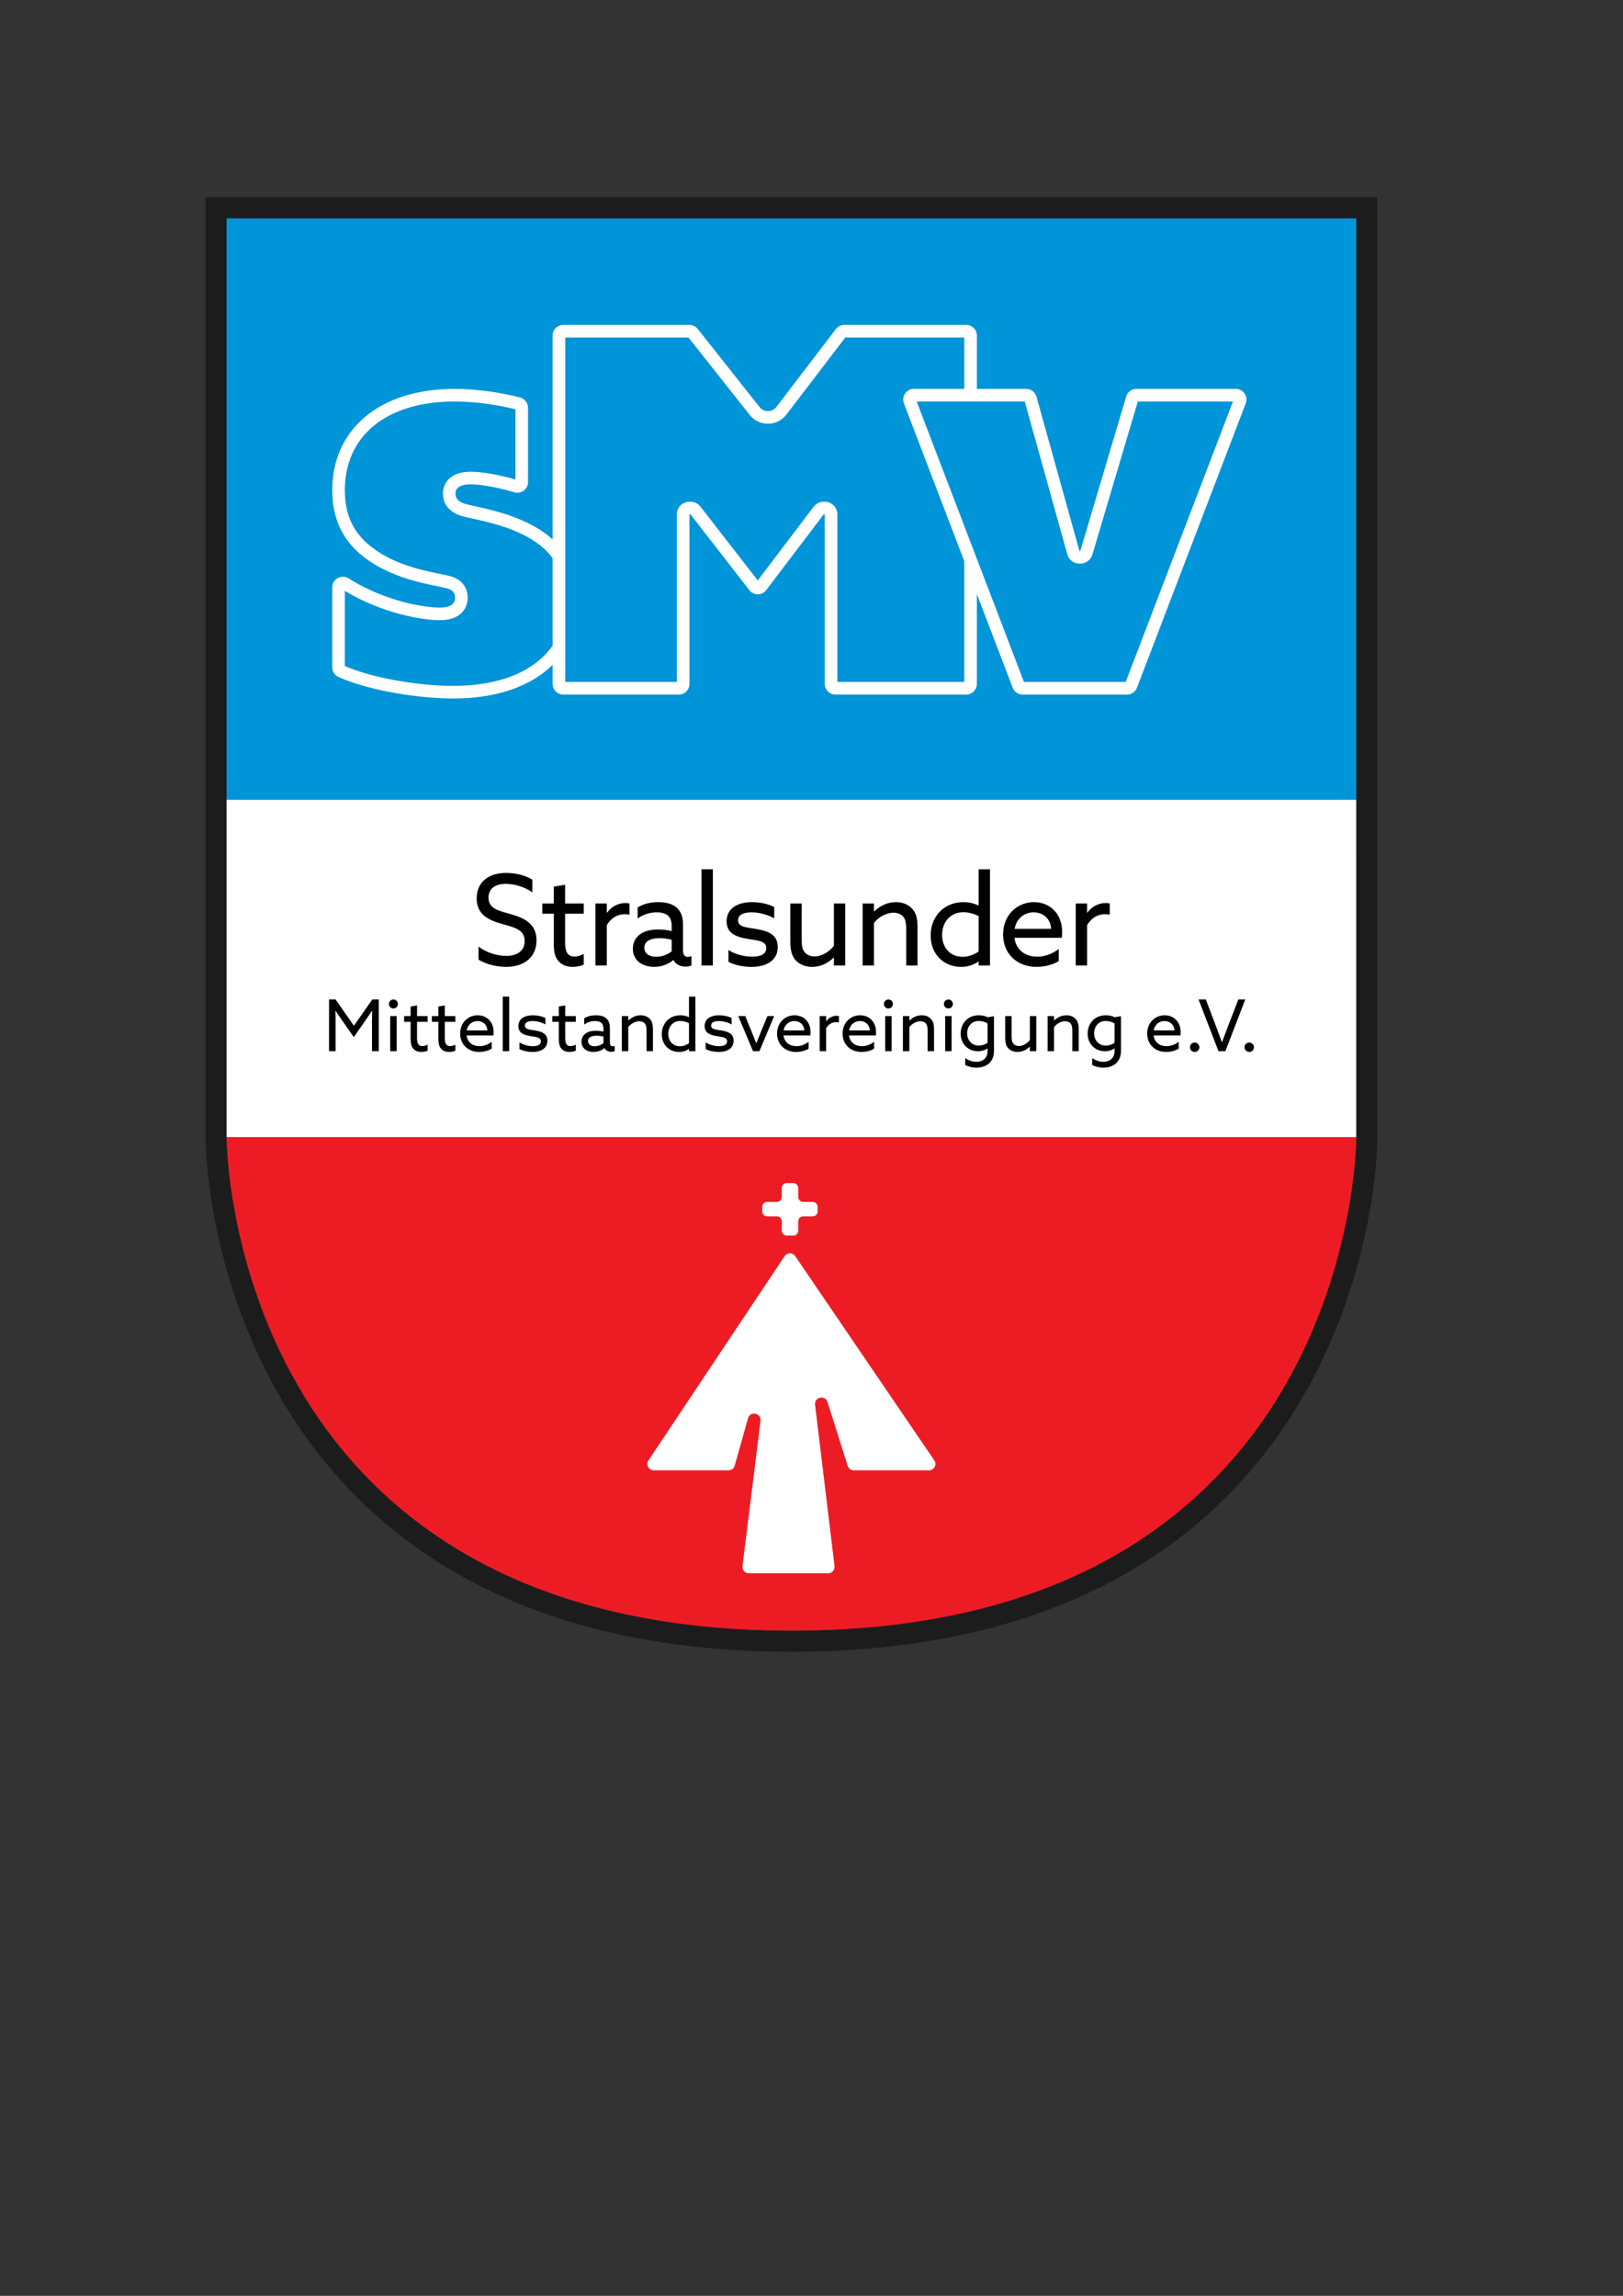
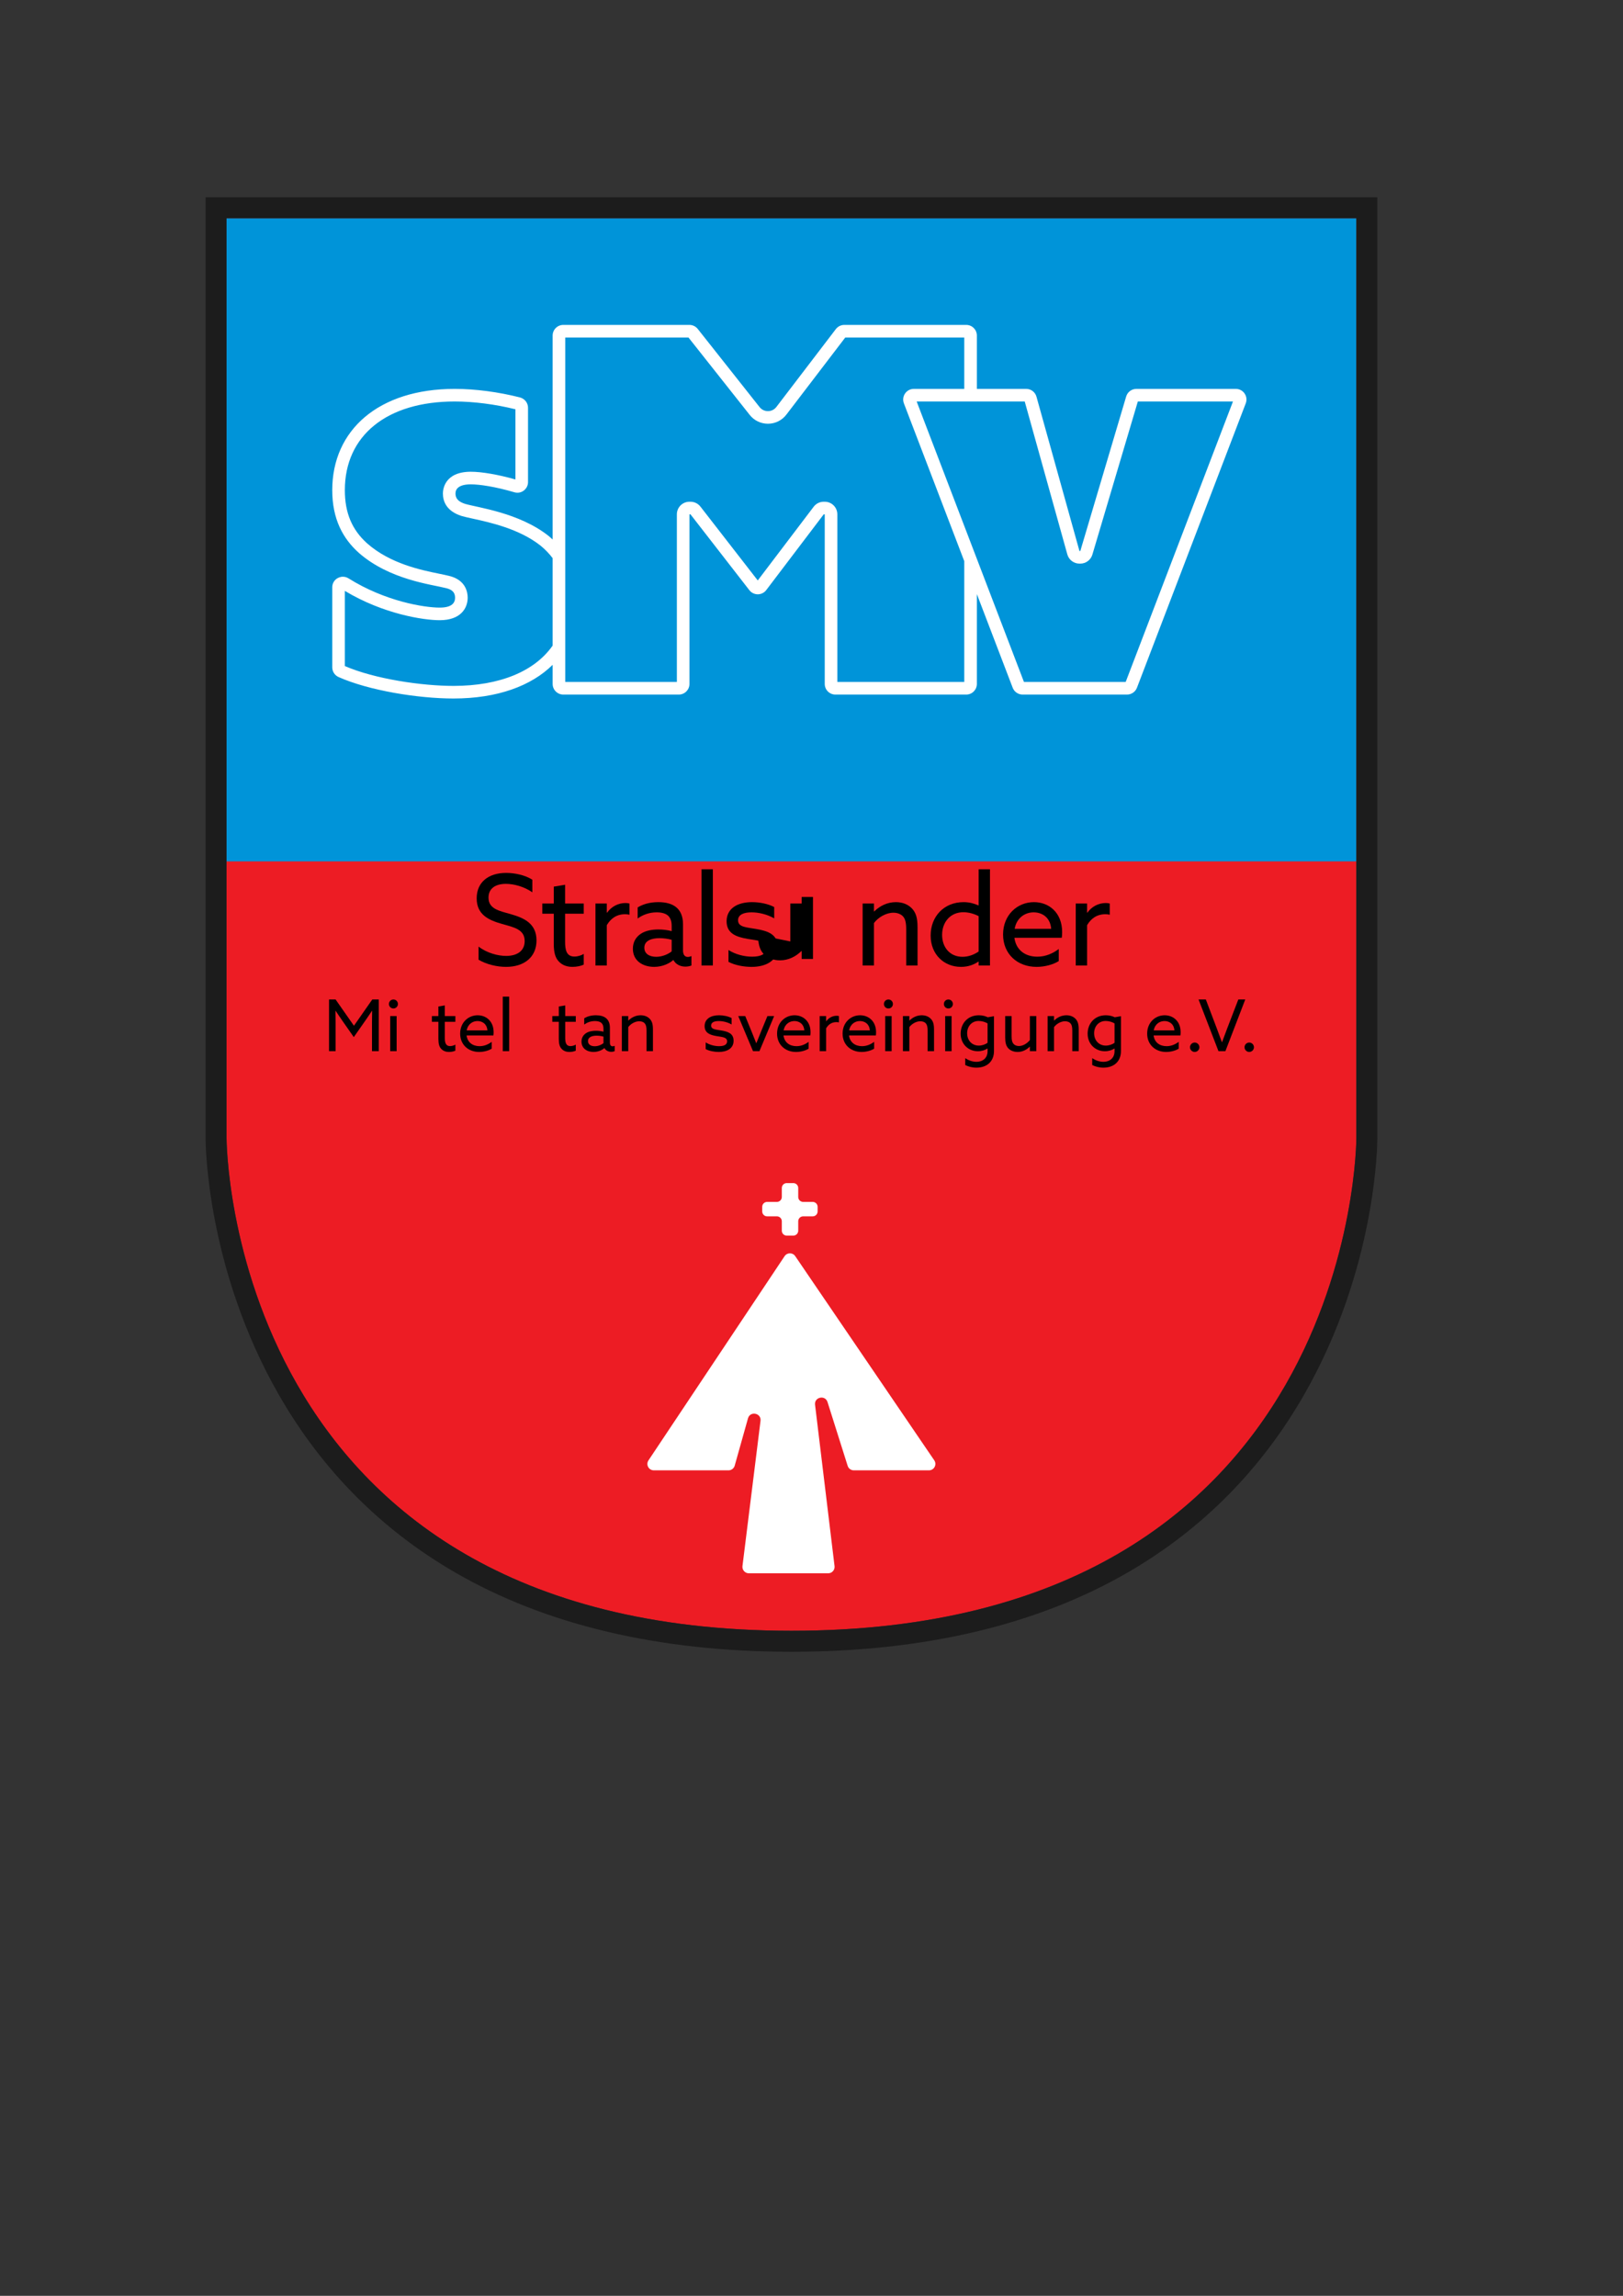
<svg xmlns="http://www.w3.org/2000/svg" xmlns:ns1="http://www.inkscape.org/namespaces/inkscape" xmlns:ns2="http://sodipodi.sourceforge.net/DTD/sodipodi-0.dtd" width="210mm" height="297mm" viewBox="0 0 744.094 1052.362" id="svg2" version="1.1" ns1:version="0.91 r13725" ns2:docname="logo_180612.svg">
  <rect x="0" y="0" width="744.094" height="1052.362" fill="#333333" stroke="none" />
  <defs id="defs4">
    <clipPath id="clipPath4171" clipPathUnits="userSpaceOnUse">
      <path ns1:connector-curvature="0" id="path4173" d="m 0,0 595.276,0 0,841.89 L 0,841.89 0,0 Z" />
    </clipPath>
  </defs>
  <ns2:namedview id="base" pagecolor="#ffffff" bordercolor="#666666" borderopacity="1.0" ns1:pageopacity="0.0" ns1:pageshadow="2" ns1:zoom="0.35" ns1:cx="-126.42857" ns1:cy="520" ns1:document-units="px" ns1:current-layer="layer1" showgrid="false" ns1:window-width="1920" ns1:window-height="1051" ns1:window-x="1920" ns1:window-y="0" ns1:window-maximized="1" />
  <g ns1:label="Layer 1" ns1:groupmode="layer" id="layer1">
    <g id="g4165" transform="matrix(1.25,0,0,-1.25,-9.825,950.916)" />
    <g clip-path="url(#clipPath4171)" id="g4169" transform="matrix(1.25,0,0,-1.25,-9.825,950.916)">
      <path ns1:connector-curvature="0" id="path4175" style="fill:#ed1c24;fill-opacity:1;fill-rule:nonzero;stroke:none" d="m 298.146,162.715 c -207.188,0 -207.188,180.595 -207.188,180.595 l 0,337.376 414.376,0 0,-337.376 c 0,0 0,-180.595 -207.188,-180.595" />
      <path ns1:connector-curvature="0" id="path4177" style="fill:#0094d9;fill-opacity:1;fill-rule:nonzero;stroke:none" d="m 90.957,444.853 414.377,0 0,235.833 -414.377,0 0,-235.833 z" />
      <path ns1:connector-curvature="0" id="path4179" style="fill:#ffffff;fill-opacity:1;fill-rule:nonzero;stroke:none" d="m 287.423,316.493 0,1.691 c 0,0.995 0.806,1.802 1.801,1.802 l 3.583,0 c 0.995,0 1.801,0.806 1.801,1.801 l 0,3.301 c 0,0.994 0.807,1.801 1.802,1.801 l 2.419,0 c 0.994,0 1.801,-0.807 1.801,-1.801 l 0,-3.301 c 0,-0.995 0.806,-1.801 1.801,-1.801 l 3.511,0 c 0.995,0 1.801,-0.807 1.801,-1.802 l 0,-1.691 c 0,-0.995 -0.806,-1.801 -1.801,-1.801 l -3.511,0 c -0.995,0 -1.801,-0.807 -1.801,-1.801 l 0,-3.466 c 0,-0.995 -0.807,-1.801 -1.801,-1.801 l -2.419,0 c -0.995,0 -1.802,0.806 -1.802,1.801 l 0,3.466 c 0,0.994 -0.806,1.801 -1.801,1.801 l -3.583,0 c -0.995,0 -1.801,0.806 -1.801,1.801" />
-       <path ns1:connector-curvature="0" id="path4181" style="fill:#ffffff;fill-opacity:1;fill-rule:nonzero;stroke:none" d="m 90.957,343.748 414.377,0 0,123.693 -414.377,0 0,-123.693 z" />
      <path ns1:connector-curvature="0" id="path4183" style="fill:#000000;fill-opacity:1;fill-rule:nonzero;stroke:none" d="m 183.387,413.608 c 3.142,-2.403 7.16,-3.418 10.117,-3.418 3.973,0 6.791,1.801 6.791,5.45 0,4.296 -3.926,5.036 -8.315,6.283 -4.713,1.34 -9.286,3.28 -9.286,9.379 0,5.913 4.296,9.331 10.81,9.331 3.141,0 6.93,-0.785 9.61,-2.495 l 0,-4.62 c -3.05,2.125 -6.838,3.097 -9.702,3.097 -3.742,0 -6.375,-1.618 -6.375,-5.037 0,-4.156 3.88,-4.85 7.945,-6.005 4.852,-1.386 9.655,-3.327 9.655,-9.702 0,-6.098 -4.48,-9.701 -11.178,-9.701 -3.235,0 -7.162,0.878 -10.072,2.633 l 0,4.805 z" />
      <path ns1:connector-curvature="0" id="path4185" style="fill:#000000;fill-opacity:1;fill-rule:nonzero;stroke:none" d="m 210.968,414.579 0,11.087 -4.203,0 0,3.741 4.203,0 0,6.192 4.158,0.692 0,-6.884 6.837,0 0,-3.741 -6.837,0 0,-10.302 c 0,-2.818 0.415,-5.405 3.419,-5.405 1.201,0 2.54,0.415 3.418,0.97 l 0,-3.927 c -0.923,-0.461 -2.54,-0.831 -4.112,-0.831 -1.663,0 -3.695,0.416 -5.173,2.125 -1.11,1.248 -1.71,3.095 -1.71,6.283" />
      <path ns1:connector-curvature="0" id="path4187" style="fill:#000000;fill-opacity:1;fill-rule:nonzero;stroke:none" d="m 226.26,429.407 4.157,0 0,-3.325 0.093,-0.047 c 1.57,2.218 4.065,3.557 6.745,3.557 0.462,0 0.97,-0.045 1.478,-0.185 l 0,-4.11 c -0.555,0.138 -1.108,0.185 -1.616,0.185 -3.095,0 -5.267,-1.572 -6.7,-4.02 l 0,-14.784 -4.157,0 0,22.729 z" />
      <path ns1:connector-curvature="0" id="path4189" style="fill:#000000;fill-opacity:1;fill-rule:nonzero;stroke:none" d="m 242.383,407.787 c -1.478,1.11 -2.402,2.818 -2.402,5.036 0,2.541 1.202,4.389 3.004,5.544 1.708,1.108 4.018,1.525 6.375,1.525 1.755,0 3.371,-0.232 4.85,-0.602 l 0,1.895 c 0,1.663 -0.415,2.91 -1.294,3.742 -0.876,0.785 -2.263,1.247 -4.203,1.247 -2.865,0 -5.267,-1.017 -6.977,-2.264 l 0,4.065 c 1.757,1.064 4.205,1.94 7.577,1.94 2.772,0 5.175,-0.6 6.792,-2.078 1.34,-1.2 2.263,-3.142 2.263,-5.96 l 0,-9.655 c 0,-1.385 0.508,-2.402 1.755,-2.402 0.463,0 0.972,0.139 1.34,0.323 l 0,-3.465 c -0.553,-0.231 -1.34,-0.415 -2.217,-0.415 -1.801,0 -3.511,0.786 -4.39,2.402 l -0.091,0 c -1.294,-1.201 -3.927,-2.495 -6.976,-2.495 -1.848,0 -3.881,0.462 -5.406,1.617 m 11.827,4.067 0,4.25 c -1.247,0.368 -3.002,0.6 -4.435,0.6 -2.817,0 -5.59,-0.832 -5.59,-3.512 0,-2.217 1.895,-3.325 4.343,-3.325 2.172,0 4.297,0.877 5.682,1.987" />
      <path ns1:connector-curvature="0" id="path4191" style="fill:#000000;fill-opacity:1;fill-rule:nonzero;stroke:none" d="m 265.16,406.679 4.157,0 0,35.295 -4.157,0 0,-35.295 z" />
      <path ns1:connector-curvature="0" id="path4193" style="fill:#000000;fill-opacity:1;fill-rule:nonzero;stroke:none" d="m 275.047,412.36 c 2.587,-1.662 5.867,-2.448 8.685,-2.448 3.142,0 5.173,0.924 5.173,3.141 0,2.727 -3.28,2.772 -6.79,3.374 -4.343,0.738 -7.761,2.031 -7.761,6.513 0.046,4.712 4.065,6.975 9.331,6.975 2.727,0 5.867,-0.6 8.132,-1.802 l 0,-4.156 c -2.542,1.478 -5.683,2.216 -8.317,2.216 -2.91,0 -4.943,-0.876 -4.943,-2.91 0,-2.586 3.235,-2.586 6.607,-3.188 4.343,-0.738 7.946,-1.94 7.946,-6.652 0,-5.266 -4.713,-7.253 -9.563,-7.253 -2.91,0 -6.145,0.6 -8.5,1.848 l 0,4.342 z" />
-       <path ns1:connector-curvature="0" id="path4195" style="fill:#000000;fill-opacity:1;fill-rule:nonzero;stroke:none" d="m 297.73,415.502 0,13.905 4.158,0 0,-13.12 c 0,-2.493 0.324,-3.787 1.109,-4.712 0.925,-1.155 2.265,-1.57 3.603,-1.57 2.818,0 5.498,1.849 7.115,3.88 l 0,15.522 4.158,0 0,-22.728 -4.158,0 0,2.865 -0.092,0.045 c -1.986,-1.987 -4.713,-3.419 -7.855,-3.419 -2.31,0 -4.665,0.785 -6.19,2.542 -1.293,1.523 -1.848,3.557 -1.848,6.79" />
+       <path ns1:connector-curvature="0" id="path4195" style="fill:#000000;fill-opacity:1;fill-rule:nonzero;stroke:none" d="m 297.73,415.502 0,13.905 4.158,0 0,-13.12 l 0,15.522 4.158,0 0,-22.728 -4.158,0 0,2.865 -0.092,0.045 c -1.986,-1.987 -4.713,-3.419 -7.855,-3.419 -2.31,0 -4.665,0.785 -6.19,2.542 -1.293,1.523 -1.848,3.557 -1.848,6.79" />
      <path ns1:connector-curvature="0" id="path4197" style="fill:#000000;fill-opacity:1;fill-rule:nonzero;stroke:none" d="m 324.248,429.407 4.157,0 0,-2.863 0.093,-0.047 c 1.987,1.987 4.758,3.418 7.947,3.418 2.493,0 4.618,-0.876 6.051,-2.493 1.247,-1.433 1.894,-3.188 1.894,-6.698 l 0,-14.046 -4.158,0 0,13.259 c 0,2.357 -0.324,3.743 -1.062,4.62 -0.924,1.108 -2.402,1.478 -3.65,1.478 -2.587,0 -5.497,-1.616 -7.115,-3.788 l 0,-15.569 -4.157,0 0,22.729 z" />
      <path ns1:connector-curvature="0" id="path4199" style="fill:#000000;fill-opacity:1;fill-rule:nonzero;stroke:none" d="m 361.254,429.915 c 2.265,0 3.973,-0.553 5.452,-1.2 l 0.093,0.045 0,13.213 4.157,0 0,-35.295 -4.157,0 0,1.387 -0.093,0.045 c -1.525,-1.062 -3.65,-1.94 -6.375,-1.94 -6.145,0 -11.134,4.481 -11.134,11.503 0,6.977 4.897,12.242 12.057,12.242 m -0.368,-20.048 c 2.263,0 4.295,0.831 5.913,1.939 l 0,12.982 c -1.525,0.785 -3.558,1.432 -5.59,1.432 -4.805,0 -7.808,-3.65 -7.808,-8.315 0,-4.528 2.818,-8.038 7.485,-8.038" />
      <path ns1:connector-curvature="0" id="path4201" style="fill:#000000;fill-opacity:1;fill-rule:nonzero;stroke:none" d="m 379.917,416.842 c 0.6,-4.482 3.927,-6.93 8.408,-6.93 3.142,0 5.775,1.248 7.854,2.818 l 0,-4.435 c -2.033,-1.293 -5.174,-2.125 -8.13,-2.125 -7.024,0 -12.29,4.712 -12.29,11.874 0,7.16 5.221,11.871 11.318,11.871 5.545,0 10.349,-3.88 10.349,-10.995 0,-0.692 -0.046,-1.523 -0.139,-2.078 l -17.37,0 z m 0.092,3.28 13.398,0 c -0.37,4.528 -3.697,6.052 -6.422,6.052 -3.003,0 -6.236,-1.847 -6.976,-6.052" />
      <path ns1:connector-curvature="0" id="path4203" style="fill:#000000;fill-opacity:1;fill-rule:nonzero;stroke:none" d="m 402.417,429.407 4.157,0 0,-3.325 0.093,-0.047 c 1.57,2.218 4.065,3.557 6.745,3.557 0.462,0 0.97,-0.045 1.478,-0.185 l 0,-4.11 c -0.555,0.138 -1.108,0.185 -1.616,0.185 -3.095,0 -5.267,-1.572 -6.7,-4.02 l 0,-14.784 -4.157,0 0,22.729 z" />
      <path ns1:connector-curvature="0" id="path4205" style="fill:#000000;fill-opacity:1;fill-rule:nonzero;stroke:none" d="m 133.488,386.335 c -0.865,1.23 -1.702,2.486 -2.54,3.743 l -0.053,-0.025 c 0.027,-1.127 0.053,-2.566 0.053,-4.111 l 0,-10.68 -2.408,0 0,18.952 2.408,0 6.728,-9.633 6.727,9.633 2.382,0 0,-18.952 -2.487,0 0,10.68 c 0,1.545 0.027,2.984 0.053,4.111 l -0.053,0.025 c -0.838,-1.257 -1.675,-2.513 -2.539,-3.743 l -4.135,-5.916 -4.136,5.916 z" />
      <path ns1:connector-curvature="0" id="path4207" style="fill:#000000;fill-opacity:1;fill-rule:nonzero;stroke:none" d="m 152.154,394.214 c 0.917,0 1.65,-0.732 1.65,-1.648 0,-0.918 -0.733,-1.65 -1.65,-1.65 -0.916,0 -1.648,0.732 -1.648,1.65 0,0.916 0.732,1.648 1.648,1.648 m -1.178,-6.073 2.357,0 0,-12.879 -2.357,0 0,12.879 z" />
-       <path ns1:connector-curvature="0" id="path4209" style="fill:#000000;fill-opacity:1;fill-rule:nonzero;stroke:none" d="m 158.464,379.738 0,6.283 -2.382,0 0,2.121 2.382,0 0,3.507 2.355,0.393 0,-3.9 3.874,0 0,-2.121 -3.874,0 0,-5.838 c 0,-1.596 0.236,-3.062 1.937,-3.062 0.681,0 1.439,0.236 1.937,0.549 l 0,-2.224 c -0.523,-0.262 -1.439,-0.471 -2.329,-0.471 -0.943,0 -2.094,0.235 -2.932,1.203 -0.628,0.707 -0.968,1.754 -0.968,3.56" />
      <path ns1:connector-curvature="0" id="path4211" style="fill:#000000;fill-opacity:1;fill-rule:nonzero;stroke:none" d="m 168.648,379.738 0,6.283 -2.382,0 0,2.121 2.382,0 0,3.507 2.355,0.393 0,-3.9 3.874,0 0,-2.121 -3.874,0 0,-5.838 c 0,-1.596 0.236,-3.062 1.937,-3.062 0.681,0 1.439,0.236 1.937,0.549 l 0,-2.224 c -0.523,-0.262 -1.439,-0.471 -2.329,-0.471 -0.943,0 -2.094,0.235 -2.931,1.203 -0.629,0.707 -0.969,1.754 -0.969,3.56" />
      <path ns1:connector-curvature="0" id="path4213" style="fill:#000000;fill-opacity:1;fill-rule:nonzero;stroke:none" d="m 178.989,381.02 c 0.34,-2.539 2.224,-3.927 4.764,-3.927 1.779,0 3.273,0.707 4.45,1.597 l 0,-2.513 c -1.152,-0.732 -2.932,-1.203 -4.608,-1.203 -3.977,0 -6.963,2.67 -6.963,6.727 0,4.058 2.959,6.727 6.414,6.727 3.142,0 5.864,-2.198 5.864,-6.229 0,-0.392 -0.027,-0.865 -0.078,-1.179 l -9.843,0 z m 0.052,1.859 7.591,0 c -0.209,2.566 -2.094,3.429 -3.638,3.429 -1.701,0 -3.534,-1.047 -3.953,-3.429" />
      <path ns1:connector-curvature="0" id="path4215" style="fill:#000000;fill-opacity:1;fill-rule:nonzero;stroke:none" d="m 192.261,375.262 2.357,0 0,19.999 -2.357,0 0,-19.999 z" />
-       <path ns1:connector-curvature="0" id="path4217" style="fill:#000000;fill-opacity:1;fill-rule:nonzero;stroke:none" d="m 198.387,378.482 c 1.466,-0.943 3.325,-1.388 4.922,-1.388 1.779,0 2.931,0.525 2.931,1.781 0,1.544 -1.859,1.57 -3.847,1.911 -2.462,0.418 -4.399,1.152 -4.399,3.691 0.028,2.669 2.304,3.952 5.288,3.952 1.545,0 3.325,-0.34 4.608,-1.02 l 0,-2.356 c -1.439,0.837 -3.22,1.255 -4.712,1.255 -1.649,0 -2.801,-0.496 -2.801,-1.648 0,-1.466 1.833,-1.466 3.743,-1.806 2.462,-0.42 4.503,-1.1 4.503,-3.77 0,-2.984 -2.67,-4.109 -5.419,-4.109 -1.648,0 -3.482,0.34 -4.817,1.046 l 0,2.461 z" />
      <path ns1:connector-curvature="0" id="path4219" style="fill:#000000;fill-opacity:1;fill-rule:nonzero;stroke:none" d="m 212.812,379.738 0,6.283 -2.382,0 0,2.121 2.382,0 0,3.507 2.355,0.393 0,-3.9 3.874,0 0,-2.121 -3.874,0 0,-5.838 c 0,-1.596 0.236,-3.062 1.937,-3.062 0.681,0 1.439,0.236 1.937,0.549 l 0,-2.224 c -0.523,-0.262 -1.439,-0.471 -2.329,-0.471 -0.943,0 -2.094,0.235 -2.931,1.203 -0.629,0.707 -0.969,1.754 -0.969,3.56" />
      <path ns1:connector-curvature="0" id="path4221" style="fill:#000000;fill-opacity:1;fill-rule:nonzero;stroke:none" d="m 222.499,375.891 c -0.838,0.627 -1.361,1.597 -1.361,2.853 0,1.439 0.68,2.487 1.701,3.142 0.968,0.628 2.277,0.863 3.612,0.863 0.996,0 1.912,-0.131 2.749,-0.34 l 0,1.074 c 0,0.941 -0.236,1.648 -0.734,2.119 -0.496,0.445 -1.281,0.707 -2.382,0.707 -1.622,0 -2.983,-0.575 -3.952,-1.282 l 0,2.303 c 0.996,0.603 2.382,1.099 4.294,1.099 1.57,0 2.931,-0.34 3.847,-1.178 0.759,-0.681 1.283,-1.78 1.283,-3.376 l 0,-5.471 c 0,-0.785 0.288,-1.361 0.995,-1.361 0.262,0 0.549,0.078 0.76,0.182 l 0,-1.963 c -0.315,-0.131 -0.76,-0.236 -1.258,-0.236 -1.021,0 -1.989,0.445 -2.486,1.361 l -0.052,0 c -0.734,-0.68 -2.226,-1.412 -3.954,-1.412 -1.047,0 -2.199,0.262 -3.062,0.916 m 6.701,2.302 0,2.41 c -0.706,0.209 -1.702,0.34 -2.513,0.34 -1.597,0 -3.167,-0.471 -3.167,-1.99 0,-1.256 1.072,-1.885 2.46,-1.885 1.231,0 2.435,0.498 3.22,1.125" />
      <path ns1:connector-curvature="0" id="path4223" style="fill:#000000;fill-opacity:1;fill-rule:nonzero;stroke:none" d="m 235.929,388.141 2.357,0 0,-1.623 0.051,-0.027 c 1.126,1.127 2.696,1.937 4.502,1.937 1.414,0 2.619,-0.496 3.431,-1.413 0.707,-0.811 1.072,-1.807 1.072,-3.796 l 0,-7.957 -2.355,0 0,7.513 c 0,1.334 -0.183,2.119 -0.603,2.617 -0.523,0.629 -1.361,0.838 -2.068,0.838 -1.466,0 -3.114,-0.916 -4.03,-2.146 l 0,-8.822 -2.357,0 0,12.879 z" />
-       <path ns1:connector-curvature="0" id="path4225" style="fill:#000000;fill-opacity:1;fill-rule:nonzero;stroke:none" d="m 257.421,388.429 c 1.283,0 2.251,-0.314 3.089,-0.68 l 0.053,0.026 0,7.486 2.355,0 0,-19.999 -2.355,0 0,0.785 -0.053,0.027 c -0.863,-0.603 -2.068,-1.099 -3.612,-1.099 -3.482,0 -6.309,2.539 -6.309,6.518 0,3.952 2.774,6.936 6.832,6.936 m -0.209,-11.361 c 1.283,0 2.435,0.471 3.351,1.1 l 0,7.355 c -0.865,0.446 -2.016,0.812 -3.168,0.812 -2.723,0 -4.424,-2.067 -4.424,-4.711 0,-2.566 1.597,-4.556 4.241,-4.556" />
      <path ns1:connector-curvature="0" id="path4227" style="fill:#000000;fill-opacity:1;fill-rule:nonzero;stroke:none" d="m 266.688,378.482 c 1.466,-0.943 3.325,-1.388 4.922,-1.388 1.779,0 2.931,0.525 2.931,1.781 0,1.544 -1.858,1.57 -3.847,1.911 -2.461,0.418 -4.399,1.152 -4.399,3.691 0.028,2.669 2.304,3.952 5.288,3.952 1.545,0 3.325,-0.34 4.608,-1.02 l 0,-2.356 c -1.439,0.837 -3.22,1.255 -4.711,1.255 -1.65,0 -2.802,-0.496 -2.802,-1.648 0,-1.466 1.833,-1.466 3.743,-1.806 2.462,-0.42 4.503,-1.1 4.503,-3.77 0,-2.984 -2.67,-4.109 -5.419,-4.109 -1.648,0 -3.482,0.34 -4.817,1.046 l 0,2.461 z" />
      <path ns1:connector-curvature="0" id="path4229" style="fill:#000000;fill-opacity:1;fill-rule:nonzero;stroke:none" d="m 278.626,388.141 2.566,0 2.382,-5.811 c 0.576,-1.414 1.099,-2.724 1.648,-4.137 l 0.053,0 c 0.576,1.466 1.126,2.827 1.728,4.293 l 2.329,5.655 2.461,0 -5.392,-12.879 -2.356,0 -5.419,12.879 z" />
      <path ns1:connector-curvature="0" id="path4231" style="fill:#000000;fill-opacity:1;fill-rule:nonzero;stroke:none" d="m 295.225,381.02 c 0.34,-2.539 2.224,-3.927 4.764,-3.927 1.779,0 3.273,0.707 4.45,1.597 l 0,-2.513 c -1.152,-0.732 -2.932,-1.203 -4.608,-1.203 -3.977,0 -6.963,2.67 -6.963,6.727 0,4.058 2.959,6.727 6.415,6.727 3.141,0 5.863,-2.198 5.863,-6.229 0,-0.392 -0.027,-0.865 -0.078,-1.179 l -9.843,0 z m 0.053,1.859 7.59,0 c -0.209,2.566 -2.094,3.429 -3.638,3.429 -1.701,0 -3.534,-1.047 -3.952,-3.429" />
      <path ns1:connector-curvature="0" id="path4233" style="fill:#000000;fill-opacity:1;fill-rule:nonzero;stroke:none" d="m 308.498,388.141 2.357,0 0,-1.884 0.051,-0.027 c 0.89,1.257 2.304,2.015 3.823,2.015 0.262,0 0.549,-0.026 0.837,-0.104 l 0,-2.33 c -0.314,0.079 -0.628,0.104 -0.915,0.104 -1.756,0 -2.986,-0.889 -3.796,-2.277 l 0,-8.376 -2.357,0 0,12.879 z" />
      <path ns1:connector-curvature="0" id="path4235" style="fill:#000000;fill-opacity:1;fill-rule:nonzero;stroke:none" d="m 319.258,381.02 c 0.34,-2.539 2.224,-3.927 4.764,-3.927 1.78,0 3.273,0.707 4.45,1.597 l 0,-2.513 c -1.151,-0.732 -2.932,-1.203 -4.607,-1.203 -3.978,0 -6.964,2.67 -6.964,6.727 0,4.058 2.959,6.727 6.415,6.727 3.141,0 5.863,-2.198 5.863,-6.229 0,-0.392 -0.027,-0.865 -0.078,-1.179 l -9.843,0 z m 0.053,1.859 7.59,0 c -0.209,2.566 -2.093,3.429 -3.638,3.429 -1.701,0 -3.534,-1.047 -3.952,-3.429" />
      <path ns1:connector-curvature="0" id="path4237" style="fill:#000000;fill-opacity:1;fill-rule:nonzero;stroke:none" d="m 333.709,394.214 c 0.917,0 1.65,-0.732 1.65,-1.648 0,-0.918 -0.733,-1.65 -1.65,-1.65 -0.916,0 -1.648,0.732 -1.648,1.65 0,0.916 0.732,1.648 1.648,1.648 m -1.177,-6.073 2.357,0 0,-12.879 -2.357,0 0,12.879 z" />
      <path ns1:connector-curvature="0" id="path4239" style="fill:#000000;fill-opacity:1;fill-rule:nonzero;stroke:none" d="m 339.024,388.141 2.357,0 0,-1.623 0.051,-0.027 c 1.126,1.127 2.696,1.937 4.502,1.937 1.414,0 2.619,-0.496 3.431,-1.413 0.707,-0.811 1.072,-1.807 1.072,-3.796 l 0,-7.957 -2.355,0 0,7.513 c 0,1.334 -0.183,2.119 -0.603,2.617 -0.523,0.629 -1.361,0.838 -2.068,0.838 -1.466,0 -3.114,-0.916 -4.03,-2.146 l 0,-8.822 -2.357,0 0,12.879 z" />
      <path ns1:connector-curvature="0" id="path4241" style="fill:#000000;fill-opacity:1;fill-rule:nonzero;stroke:none" d="m 355.7,394.214 c 0.917,0 1.65,-0.732 1.65,-1.648 0,-0.918 -0.733,-1.65 -1.65,-1.65 -0.916,0 -1.648,0.732 -1.648,1.65 0,0.916 0.732,1.648 1.648,1.648 m -1.177,-6.073 2.357,0 0,-12.879 -2.357,0 0,12.879 z" />
      <path ns1:connector-curvature="0" id="path4243" style="fill:#000000;fill-opacity:1;fill-rule:nonzero;stroke:none" d="m 361.878,372.696 c 1.232,-0.81 2.645,-1.335 4.085,-1.335 2.46,0 4.11,1.466 4.11,3.901 l 0,0.943 -0.053,0.025 c -0.89,-0.601 -2.146,-0.994 -3.509,-0.994 -3.507,0 -6.308,2.644 -6.308,6.44 0,3.638 2.487,6.752 6.675,6.752 1.336,0 2.408,-0.314 3.273,-0.732 l 2.277,0.393 0,-12.775 c 0,-3.77 -2.513,-6.1 -6.465,-6.1 -1.57,0 -3.011,0.42 -4.085,0.969 l 0,2.513 z m 4.975,4.608 c 1.177,0 2.433,0.418 3.22,1.047 l 0,7.094 c -0.812,0.497 -2.068,0.89 -3.247,0.89 -2.591,0 -4.241,-1.99 -4.241,-4.503 0,-2.591 1.728,-4.528 4.268,-4.528" />
      <path ns1:connector-curvature="0" id="path4245" style="fill:#000000;fill-opacity:1;fill-rule:nonzero;stroke:none" d="m 376.539,380.262 0,7.879 2.357,0 0,-7.434 c 0,-1.414 0.183,-2.147 0.628,-2.671 0.524,-0.654 1.282,-0.89 2.041,-0.89 1.597,0 3.116,1.047 4.032,2.199 l 0,8.796 2.355,0 0,-12.879 -2.355,0 0,1.622 -0.053,0.027 c -1.125,-1.126 -2.669,-1.937 -4.45,-1.937 -1.308,0 -2.644,0.444 -3.507,1.44 -0.734,0.863 -1.048,2.015 -1.048,3.848" />
      <path ns1:connector-curvature="0" id="path4247" style="fill:#000000;fill-opacity:1;fill-rule:nonzero;stroke:none" d="m 392.09,388.141 2.357,0 0,-1.623 0.051,-0.027 c 1.126,1.127 2.696,1.937 4.502,1.937 1.414,0 2.619,-0.496 3.431,-1.413 0.707,-0.811 1.072,-1.807 1.072,-3.796 l 0,-7.957 -2.355,0 0,7.513 c 0,1.334 -0.183,2.119 -0.603,2.617 -0.523,0.629 -1.361,0.838 -2.068,0.838 -1.466,0 -3.114,-0.916 -4.03,-2.146 l 0,-8.822 -2.357,0 0,12.879 z" />
      <path ns1:connector-curvature="0" id="path4249" style="fill:#000000;fill-opacity:1;fill-rule:nonzero;stroke:none" d="m 408.451,372.696 c 1.232,-0.81 2.645,-1.335 4.085,-1.335 2.46,0 4.11,1.466 4.11,3.901 l 0,0.943 -0.053,0.025 c -0.89,-0.601 -2.146,-0.994 -3.508,-0.994 -3.507,0 -6.309,2.644 -6.309,6.44 0,3.638 2.487,6.752 6.675,6.752 1.336,0 2.408,-0.314 3.273,-0.732 l 2.277,0.393 0,-12.775 c 0,-3.77 -2.513,-6.1 -6.465,-6.1 -1.57,0 -3.011,0.42 -4.085,0.969 l 0,2.513 z m 4.975,4.608 c 1.178,0 2.433,0.418 3.22,1.047 l 0,7.094 c -0.812,0.497 -2.068,0.89 -3.247,0.89 -2.591,0 -4.241,-1.99 -4.241,-4.503 0,-2.591 1.728,-4.528 4.268,-4.528" />
      <path ns1:connector-curvature="0" id="path4251" style="fill:#000000;fill-opacity:1;fill-rule:nonzero;stroke:none" d="m 430.967,381.02 c 0.34,-2.539 2.224,-3.927 4.764,-3.927 1.78,0 3.273,0.707 4.45,1.597 l 0,-2.513 c -1.151,-0.732 -2.932,-1.203 -4.608,-1.203 -3.977,0 -6.963,2.67 -6.963,6.727 0,4.058 2.959,6.727 6.415,6.727 3.141,0 5.863,-2.198 5.863,-6.229 0,-0.392 -0.027,-0.865 -0.078,-1.179 l -9.843,0 z m 0.053,1.859 7.59,0 c -0.209,2.566 -2.093,3.429 -3.638,3.429 -1.701,0 -3.534,-1.047 -3.952,-3.429" />
      <path ns1:connector-curvature="0" id="path4253" style="fill:#000000;fill-opacity:1;fill-rule:nonzero;stroke:none" d="m 446.045,378.429 c 0.943,0 1.728,-0.785 1.728,-1.728 0,-0.941 -0.785,-1.727 -1.728,-1.727 -0.942,0 -1.728,0.786 -1.728,1.727 0,0.943 0.786,1.728 1.728,1.728" />
      <path ns1:connector-curvature="0" id="path4255" style="fill:#000000;fill-opacity:1;fill-rule:nonzero;stroke:none" d="m 447.461,394.214 2.669,0 4.032,-10.628 c 0.629,-1.648 1.231,-3.273 1.859,-5.026 l 0.053,0 c 0.627,1.728 1.256,3.403 1.91,5.104 l 4.057,10.55 2.54,0 -7.277,-18.952 -2.54,0 -7.303,18.952 z" />
      <path ns1:connector-curvature="0" id="path4257" style="fill:#000000;fill-opacity:1;fill-rule:nonzero;stroke:none" d="m 466.047,378.429 c 0.943,0 1.728,-0.785 1.728,-1.728 0,-0.941 -0.785,-1.727 -1.728,-1.727 -0.941,0 -1.728,0.786 -1.728,1.727 0,0.943 0.787,1.728 1.728,1.728" />
      <path ns1:connector-curvature="0" id="path4259" style="fill:#1c1c1c;fill-opacity:1;fill-rule:nonzero;stroke:none" d="m 505.334,680.686 0,-337.376 c 0,0 0,-180.595 -207.188,-180.595 -207.189,0 -207.189,180.595 -207.189,180.595 l 0,337.376 414.377,0 z m 7.7,7.7 -7.7,0 -414.377,0 -7.7,0 0,-7.7 0,-337.376 c 0,-1.928 0.306,-47.734 26.919,-94.129 15.719,-27.401 37.359,-49.239 64.32,-64.906 33.412,-19.416 75.014,-29.261 123.65,-29.261 48.635,0 90.237,9.845 123.649,29.261 26.961,15.667 48.601,37.505 64.32,64.906 26.613,46.395 26.919,92.201 26.919,94.129 l 0,337.376 0,7.7 z" />
      <path ns1:connector-curvature="0" id="path4261" style="fill:#ffffff;fill-opacity:1;fill-rule:nonzero;stroke:none" d="m 350.523,225.224 -50.998,74.879 c -0.938,1.378 -2.973,1.368 -3.898,-0.019 l -49.923,-74.879 c -1.042,-1.562 0.078,-3.655 1.955,-3.655 l 27.406,0 c 1.053,0 1.978,0.701 2.263,1.715 l 4.875,17.35 c 0.787,2.799 4.954,1.959 4.596,-0.925 l -6.619,-53.255 c -0.174,-1.402 0.92,-2.64 2.333,-2.64 l 29.103,0 c 1.41,0 2.503,1.233 2.334,2.632 l -7.148,59.164 c -0.343,2.836 3.715,3.713 4.575,0.99 l 7.383,-23.388 c 0.309,-0.978 1.216,-1.643 2.242,-1.643 l 27.578,0 c 1.888,0 3.006,2.114 1.943,3.674" />
      <path ns1:connector-curvature="0" id="path4263" style="fill:#ffffff;fill-opacity:1;fill-rule:nonzero;stroke:none" d="m 461.124,618.124 -36.471,0 c -1.728,0 -3.25,-1.136 -3.742,-2.792 l -16.823,-56.663 -0.309,0 -15.77,56.6 c -0.47,1.688 -2.007,2.855 -3.759,2.855 l -18.1,0 0,19.561 c 0,2.156 -1.747,3.903 -3.902,3.903 l -44.721,0 c -1.216,0 -2.363,-0.567 -3.101,-1.534 l -21.809,-28.554 c -0.78,-1.022 -1.941,-1.534 -3.102,-1.534 -1.138,0 -2.278,0.493 -3.06,1.481 l -22.675,28.66 c -0.74,0.935 -1.867,1.481 -3.06,1.481 l -46.261,0 c -2.156,0 -3.903,-1.747 -3.903,-3.903 l 0,-74.794 c -0.499,0.458 -1.002,0.915 -1.542,1.355 -10.804,8.523 -26.024,10.349 -30.591,11.72 -1.825,0.608 -3.5,1.521 -3.5,3.804 0,1.674 1.218,3.348 5.632,3.348 3.217,0 8.974,-0.85 15.984,-2.911 0.368,-0.108 0.738,-0.159 1.098,-0.159 2.077,0 3.89,1.692 3.89,3.903 l 0,27.253 c 0,1.806 -1.244,3.353 -2.994,3.797 -7.738,1.964 -16.225,3.123 -23.914,3.123 -27.852,0 -44.898,-15.067 -44.898,-37.136 0,-10.654 3.957,-17.807 9.74,-22.982 11.263,-9.893 26.636,-11.567 31.963,-12.936 1.976,-0.456 3.348,-1.37 3.348,-3.501 0,-1.826 -1.066,-3.653 -5.633,-3.653 -5.685,0 -19.992,2.287 -33.427,10.713 -0.669,0.42 -1.389,0.61 -2.09,0.61 -2.031,0 -3.901,-1.602 -3.901,-3.889 0,-8.999 0,-23.565 0,-29.327 0,-1.55 0.907,-2.945 2.323,-3.574 11.144,-4.955 29.209,-7.863 42.118,-7.863 16.136,0 28.551,4.613 36.394,12.352 l 0,-7.008 c 0,-2.155 1.747,-3.903 3.903,-3.903 l 42.375,0 c 2.155,0 3.902,1.748 3.902,3.903 l 0,62.193 0.375,0 21.596,-27.815 c 0.782,-1.007 1.933,-1.509 3.083,-1.509 1.164,0 2.329,0.515 3.109,1.543 l 21.081,27.781 0.373,0 0,-62.193 c 0,-2.155 1.748,-3.903 3.903,-3.903 l 47.992,0 c 2.155,0 3.902,1.748 3.902,3.903 l 0,32.939 13.137,-34.334 c 0.578,-1.51 2.027,-2.508 3.645,-2.508 l 38.289,0 c 1.617,0 3.067,0.998 3.645,2.508 l 39.903,104.292 c 0.978,2.555 -0.909,5.297 -3.645,5.297 m -286.962,-108.918 c -11.508,0 -28.778,2.499 -39.821,7.28 l 0,27.563 c 14.082,-8.484 28.838,-10.753 34.798,-10.753 7.559,0 10.253,4.274 10.253,8.273 0,1.919 -0.672,6.53 -6.871,7.989 -0.963,0.246 -2.133,0.484 -3.483,0.76 -6.735,1.375 -18.007,3.675 -26.496,11.131 -5.595,5.006 -8.201,11.215 -8.201,19.539 0,20.056 15.434,32.516 40.278,32.516 6.96,0 14.855,-1.013 22.288,-2.858 l 0,-25.736 c -6.272,1.777 -12.327,2.828 -16.352,2.828 -9.758,0 -10.252,-6.637 -10.252,-7.968 0,-2.723 1.155,-6.354 6.66,-8.187 0.044,-0.015 0.088,-0.029 0.132,-0.042 1.067,-0.321 2.432,-0.62 4.161,-0.998 6.378,-1.398 17.054,-3.737 24.837,-9.876 1.76,-1.436 3.219,-2.979 4.463,-4.615 l 0,-32.056 c -6.546,-9.381 -19.286,-14.79 -36.394,-14.79 m 187.368,1.441 -46.557,0 0,61.476 c 0,2.551 -2.068,4.62 -4.62,4.62 l -0.373,0 c -1.445,0 -2.807,-0.676 -3.68,-1.827 l -20.517,-27.036 -21.023,27.076 c -0.875,1.127 -2.222,1.787 -3.649,1.787 l -0.375,0 c -2.551,0 -4.62,-2.069 -4.62,-4.62 l 0,-61.476 -40.94,0 0,126.321 45.197,0 22.459,-28.387 c 1.626,-2.056 4.062,-3.235 6.683,-3.235 2.679,0 5.148,1.221 6.774,3.35 l 21.593,28.272 43.648,0 0,-18.844 -18.501,0 c -2.736,0 -4.623,-2.742 -3.645,-5.297 l 22.146,-57.883 0,-44.297 z m 59.198,0 -37.303,0 -39.354,102.857 39.634,0 15.624,-56.075 c 0.557,-1.998 2.376,-3.38 4.45,-3.38 l 0.309,0 c 2.045,0 3.847,1.345 4.429,3.305 l 16.671,56.15 34.893,0 -39.353,-102.857 z" />
    </g>
  </g>
</svg>